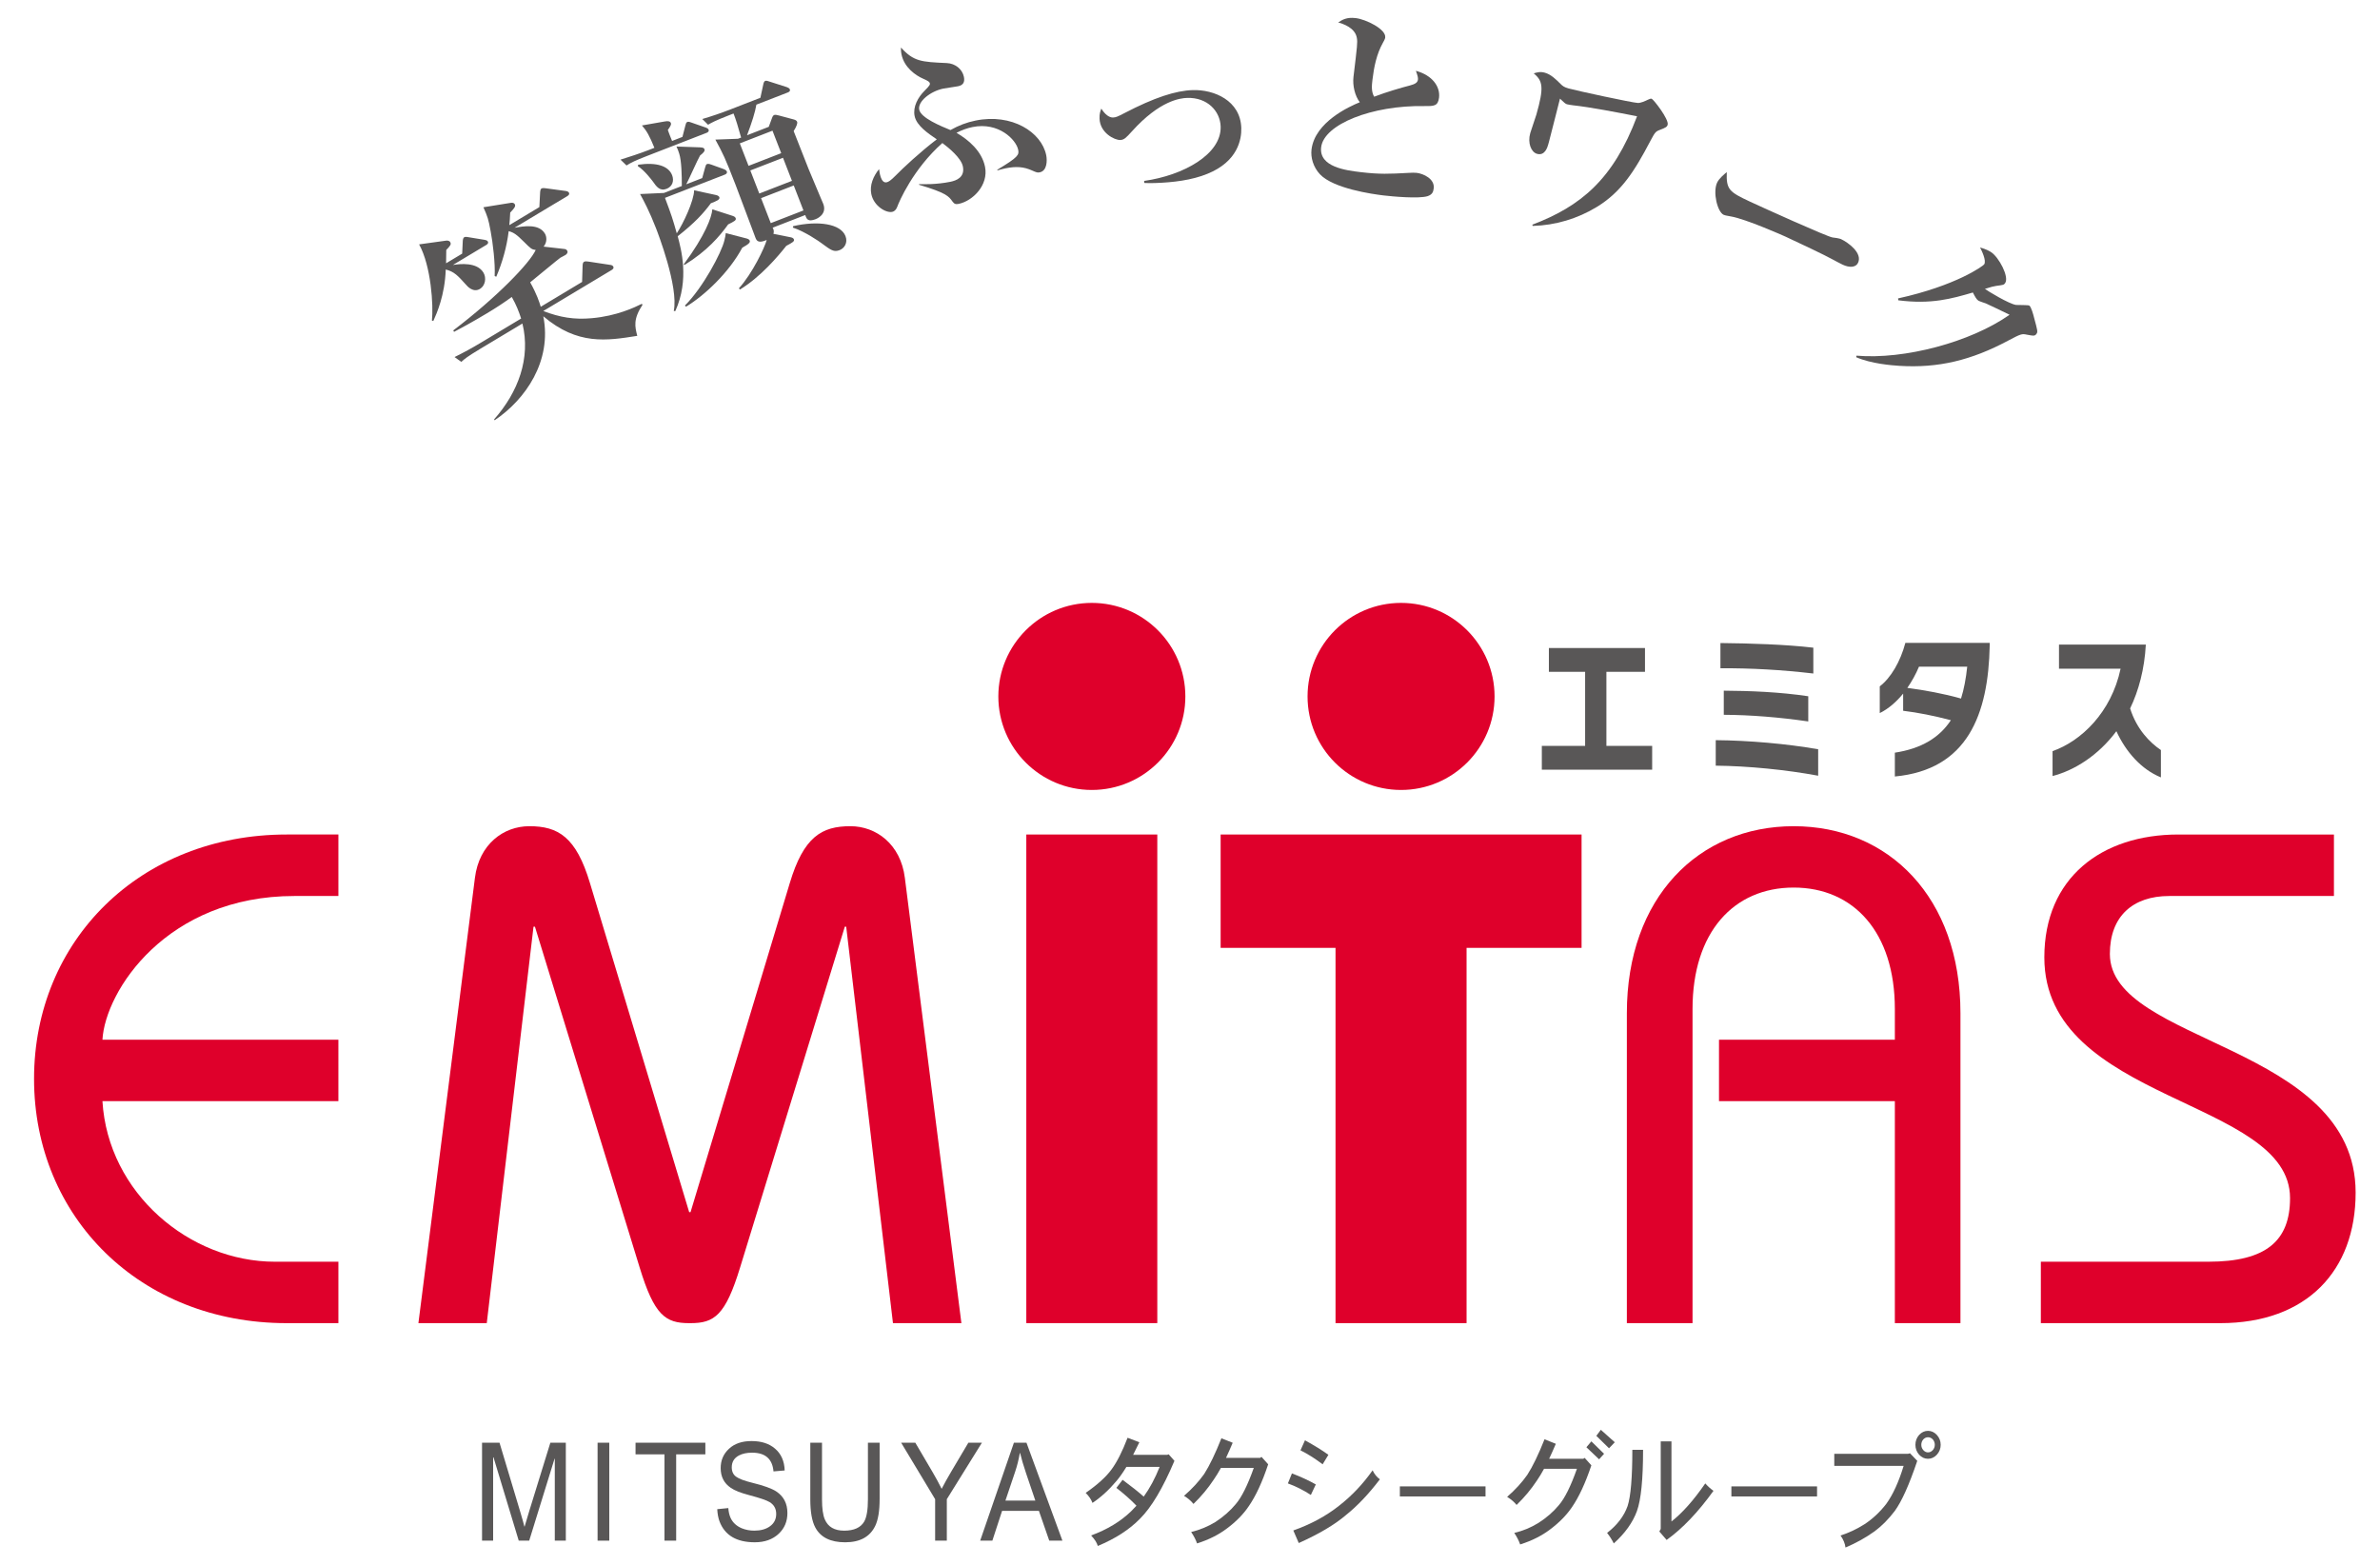
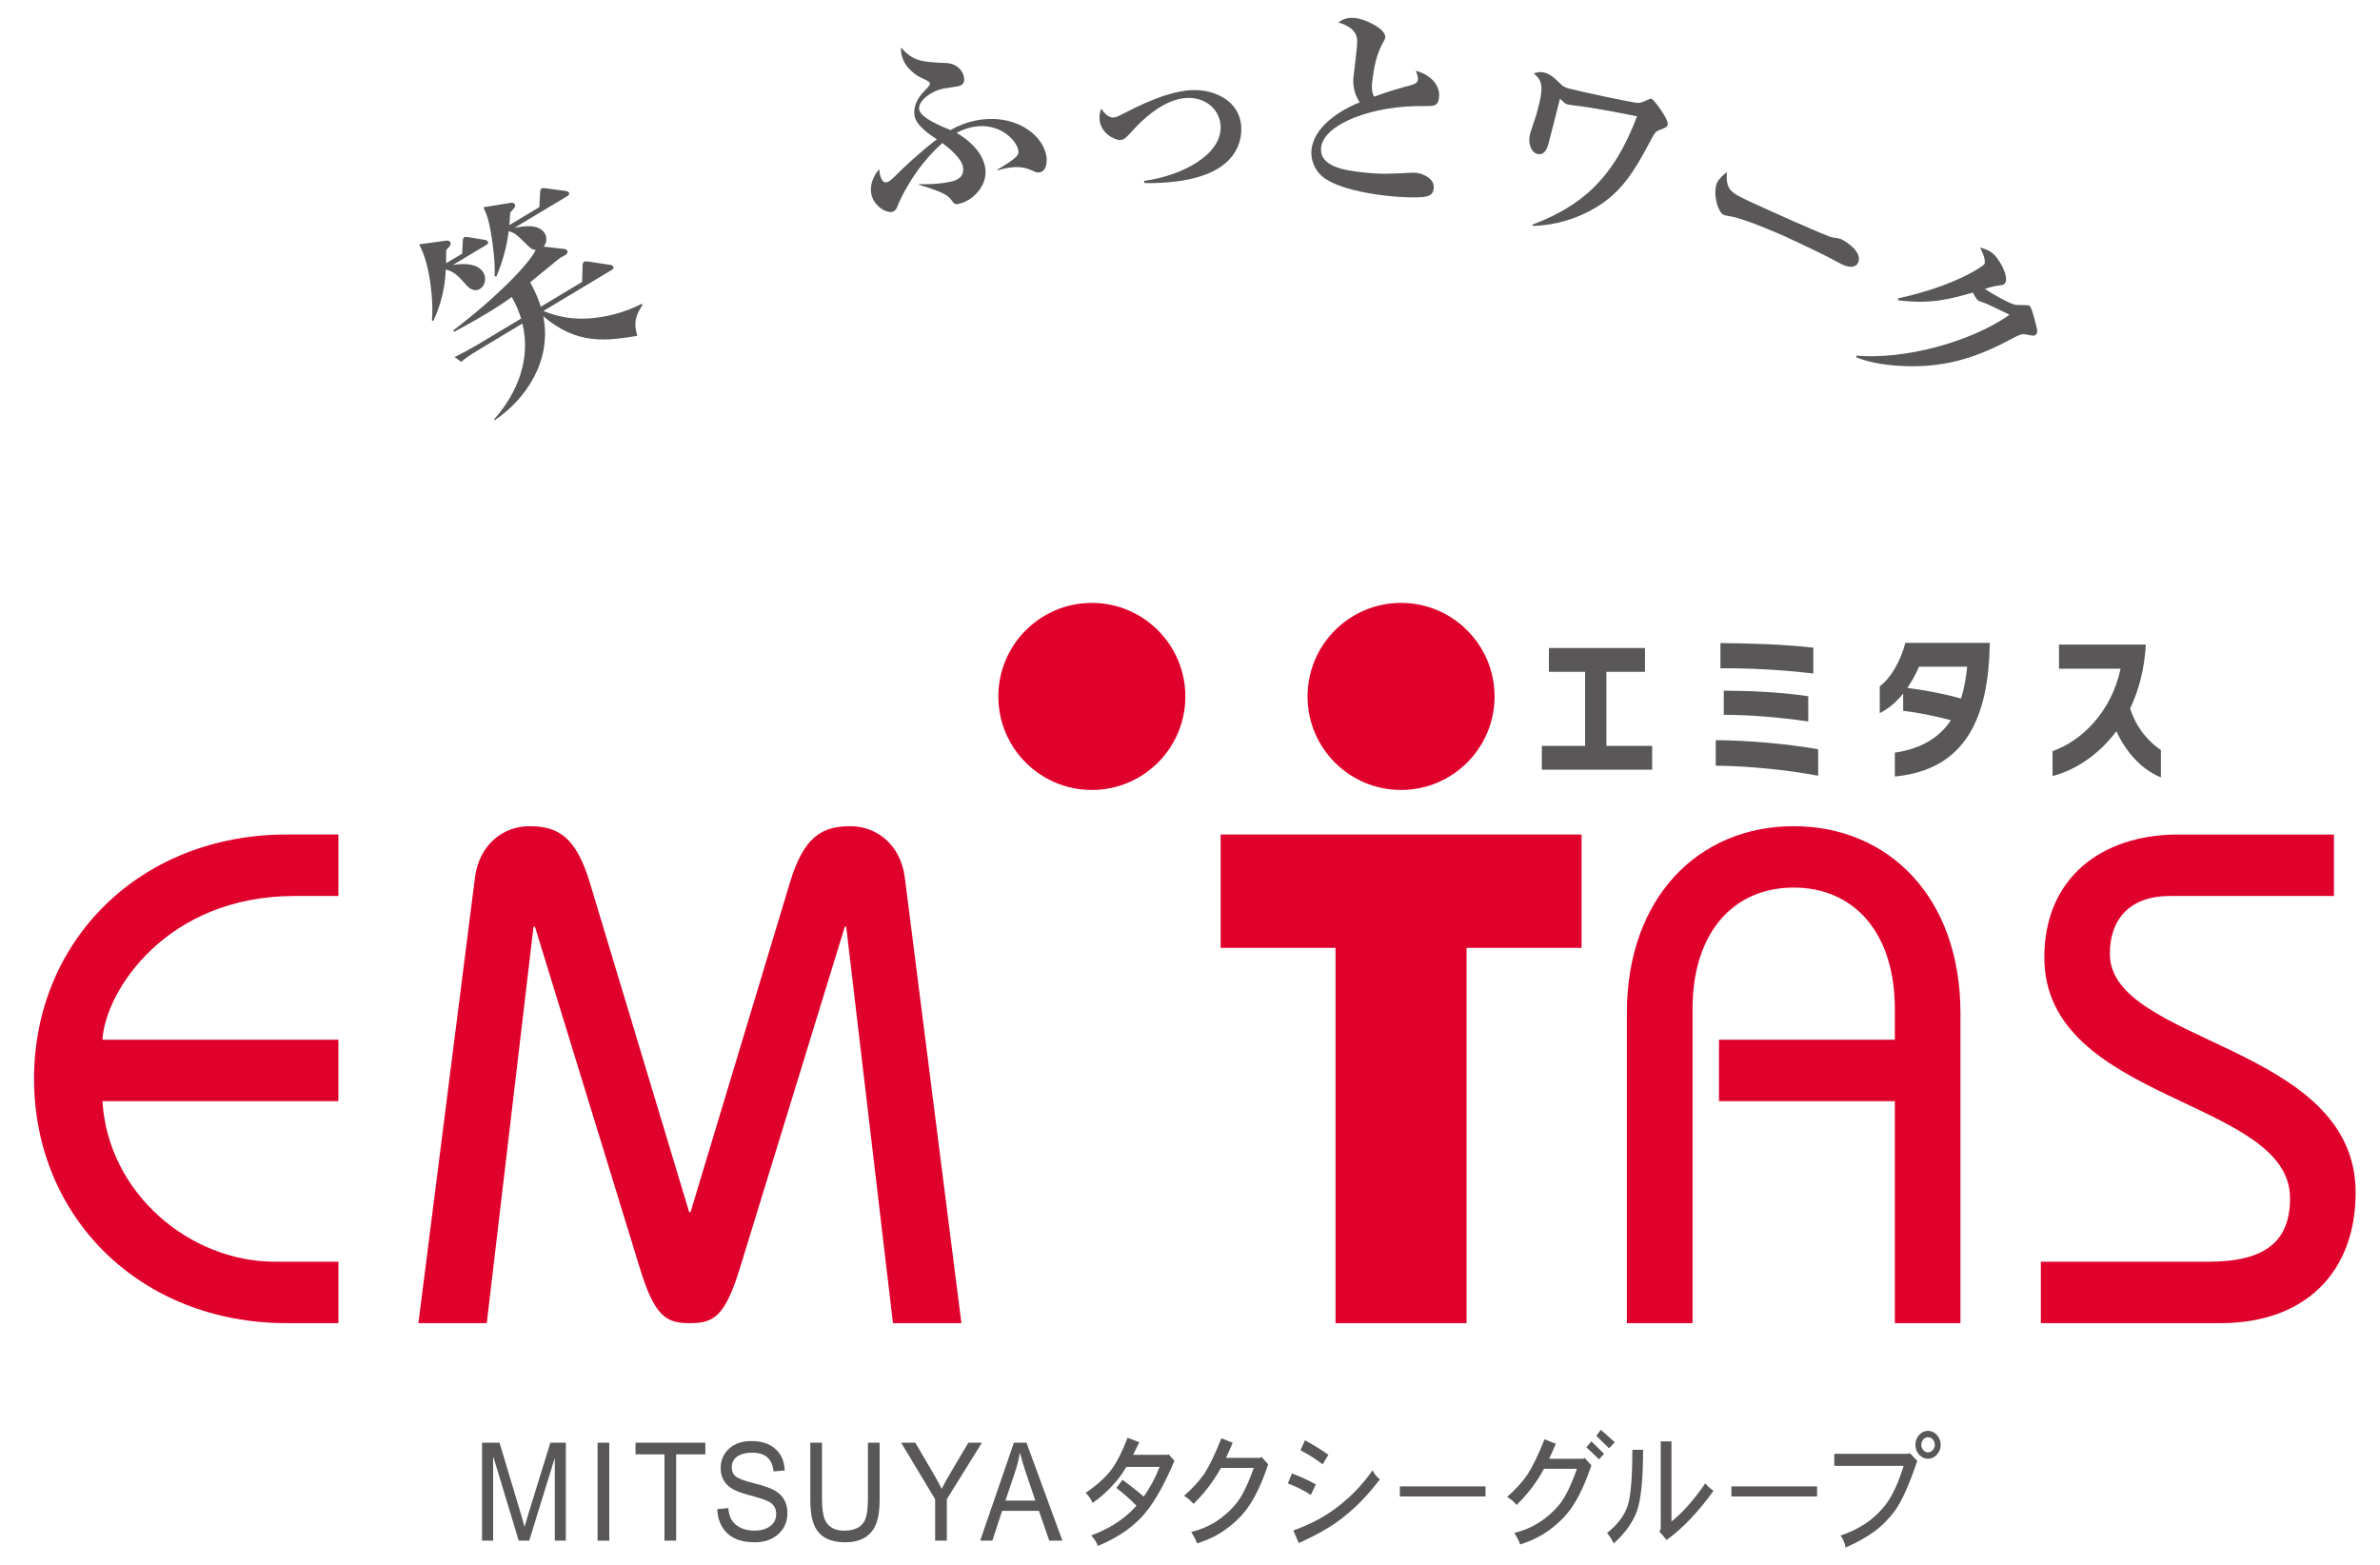
<svg xmlns="http://www.w3.org/2000/svg" version="1.1" id="レイヤー_1" x="0px" y="0px" width="289px" height="190px" viewBox="0 0 289 190" enable-background="new 0 0 289 190" xml:space="preserve">
  <g>
    <path fill="#595757" d="M59.051,29.744l-4.057,2.434c0.876-0.146,2.937-0.361,3.71,0.928c0.387,0.644,0.223,1.589-0.421,1.975   c-0.816,0.49-1.516-0.288-1.726-0.54c-0.958-1.062-1.399-1.554-2.431-1.813c-0.106,3.131-1.094,5.328-1.506,6.247l-0.172-0.043   c0.197-1.811-0.096-6.629-1.555-9.256l3.288-0.455c0.112-0.01,0.369-0.018,0.485,0.176c0.167,0.279-0.009,0.472-0.477,0.957   c-0.018,0.944-0.021,1.182-0.021,1.619l1.954-1.173l0.073-1.532c0.008-0.181,0.059-0.387,0.166-0.451   c0.086-0.051,0.186-0.081,0.55-0.008l1.911,0.313c0.103,0.025,0.317,0.044,0.407,0.193C59.36,29.529,59.158,29.679,59.051,29.744z    M77.384,40.784c-3.705,0.589-7.242,1.164-11.411-2.378c1.082,5.453-2.184,10.128-5.91,12.627l-0.064-0.107   c2.924-3.302,4.468-7.439,3.438-11.639l-5.193,3.117c-1.481,0.889-1.873,1.211-2.229,1.541l-0.819-0.587   c1.06-0.521,2.095-1.083,3.125-1.702l4.959-2.975c-0.268-0.833-0.59-1.662-1.135-2.619c-0.957,0.691-1.833,1.275-3.014,1.983   c-1.867,1.121-3.193,1.829-3.992,2.251l-0.103-0.171c5.292-4.023,9.307-8.185,10.015-9.776c-0.498-0.052-0.584-0.146-1.447-1.001   c-0.875-0.876-1.219-1.107-1.815-1.275l-0.022,0.014c-0.234,1.892-0.754,3.751-1.506,5.517l-0.197-0.087   c0.085-1.511-0.224-4.069-0.485-5.43c-0.289-1.551-0.356-1.714-0.877-2.919l3.328-0.537c0.21-0.04,0.395,0.024,0.472,0.154   c0.167,0.278-0.104,0.557-0.55,1.029c-0.043,0.756-0.052,1.083-0.106,1.524l3.649-2.189l0.093-1.837   c0.022-0.16,0.03-0.34,0.159-0.417c0.086-0.052,0.219-0.073,0.537-0.03l2.382,0.322c0.125,0.012,0.332,0.063,0.408,0.192   c0.129,0.214-0.072,0.365-0.18,0.43l-6.418,3.851c1.107-0.197,2.958-0.519,3.691,0.705c0.232,0.387,0.283,1.055-0.157,1.584   l2.536,0.287c0.158,0.021,0.253,0.081,0.331,0.211c0.077,0.127,0.056,0.287-0.133,0.459c-0.073,0.072-0.593,0.326-0.7,0.39   c-0.172,0.104-3.231,2.642-3.666,2.989c0.808,1.442,1.104,2.375,1.284,2.967l5.022-3.016l0.061-1.992   c0.017-0.213,0.037-0.373,0.167-0.449c0.13-0.078,0.309-0.069,0.536-0.031l2.602,0.395c0.216,0.019,0.344,0.086,0.408,0.194   c0.129,0.214-0.073,0.364-0.18,0.43l-8.307,4.985c2.014,0.775,3.765,1.068,5.895,0.871c3.021-0.268,5.199-1.311,6.074-1.748   l0.077,0.127C76.869,38.758,77.097,39.672,77.384,40.784z" />
-     <path fill="#595757" d="M82.868,16.625l0.354-1.373c0.054-0.209,0.092-0.385,0.232-0.439c0.116-0.045,0.228-0.035,0.543,0.084   l1.677,0.584c0.153,0.049,0.324,0.143,0.369,0.261c0.082,0.209-0.086,0.328-0.25,0.392l-7.258,2.818   c-1.446,0.563-1.918,0.799-2.457,1.142l-0.73-0.708c1.029-0.32,2.363-0.758,3.391-1.156l0.724-0.281   c-0.595-1.462-0.933-2.056-1.512-2.715l2.767-0.484c0.424-0.085,0.664-0.018,0.746,0.193c0.064,0.162-0.022,0.356-0.371,0.843   c0.14,0.428,0.354,0.909,0.517,1.33L82.868,16.625z M77.493,20c2.29-0.325,3.693,0.178,4.12,1.273   c0.263,0.677,0.051,1.377-0.672,1.658c-0.817,0.317-1.234-0.273-1.66-0.887c-0.221-0.29-1.041-1.367-1.828-1.867L77.493,20z    M82.794,22.588c0-1.316-0.038-3.074-0.317-3.932c-0.076-0.266-0.213-0.615-0.336-0.863l2.858,0.1   c0.302,0.016,0.479,0.055,0.541,0.219c0.073,0.188-0.036,0.39-0.532,0.771c-0.309,0.521-1.406,3.016-1.677,3.497l1.938-0.753   l0.356-1.293c0.082-0.274,0.102-0.362,0.241-0.417c0.14-0.053,0.414,0.028,0.543,0.085l1.468,0.53   c0.065,0.03,0.315,0.12,0.379,0.284c0.082,0.21-0.087,0.328-0.25,0.393l-7.257,2.818c0.792,2.109,0.949,2.585,1.43,4.305   c0.783-1.164,2.09-3.953,2.108-5.223l2.666,0.576c0.176,0.037,0.348,0.134,0.394,0.25c0.117,0.304-0.326,0.477-1.026,0.748   c-0.952,1.282-1.953,2.368-4.029,4.007c0.408,1.534,1.445,5.241-0.287,9.082l-0.19-0.007c0.61-2.922-1.972-9.572-2.162-10.063   c-0.788-2.03-1.478-3.32-1.929-4.138l2.902-0.133L82.794,22.588z M88.955,26.211c0.217,0.076,0.323,0.143,0.378,0.282   c0.1,0.257-0.171,0.39-0.913,0.758c-1.048,1.454-2.539,3.216-5.332,4.944l-0.045-0.117c2.587-3.502,3.377-5.688,3.456-6.66   L88.955,26.211z M90.698,28.971c0.185,0.063,0.292,0.129,0.337,0.246c0.081,0.21-0.061,0.399-0.901,0.86   c-1.583,2.977-4.567,5.802-6.831,7.165l-0.134-0.137c2.207-2.201,4.435-6.422,4.784-7.875c0.101-0.361,0.155-0.704,0.176-0.926   L90.698,28.971z M91.848,12.707c-0.153,0.92-0.553,2.175-1.135,3.717L93.35,15.4l0.393-1.066c0.048-0.152,0.143-0.322,0.259-0.367   c0.141-0.055,0.35-0.002,0.558,0.051l1.799,0.482c0.209,0.054,0.371,0.125,0.434,0.289c0.063,0.162-0.037,0.523-0.42,1.129   c0.289,0.748,1.772,4.495,1.816,4.613c1.571,3.766,1.759,4.178,1.777,4.224c0.507,1.307-0.848,1.833-0.918,1.859   c-0.956,0.371-1.11-0.025-1.268-0.501l-3.967,1.541c0.032,0.015,0.068,0.107,0.087,0.154c0.063,0.164,0.089,0.367,0.013,0.587   l2.097,0.419c0.176,0.04,0.328,0.088,0.392,0.251c0.091,0.233-0.148,0.38-0.928,0.791c-0.933,1.194-3.121,3.79-5.623,5.299   l-0.133-0.136c1.654-1.824,3.127-4.947,3.383-5.88c-1.008,0.444-1.224,0.1-1.359-0.25c-0.354-0.911-2.014-5.396-2.414-6.422   c-1.322-3.406-1.514-3.762-2.463-5.515l2.753-0.103l0.374-0.146c-0.395-1.43-0.639-2.196-0.919-2.92l-0.606,0.236   c-1.635,0.635-2.074,0.885-2.49,1.127l-0.699-0.694c1.109-0.323,2.318-0.738,3.391-1.156l3.664-1.423l0.355-1.642   c0.025-0.144,0.103-0.361,0.219-0.407c0.163-0.063,0.39,0.037,0.543,0.085l2.086,0.667c0.119,0.035,0.323,0.143,0.367,0.26   c0.092,0.232-0.109,0.338-0.249,0.392L91.848,12.707z M89.834,17.411l1.061,2.729l3.967-1.541l-1.061-2.729L89.834,17.411z    M91.111,20.699l1.088,2.802l3.967-1.54l-1.088-2.801L91.111,20.699z M92.416,24.062l1.178,3.033l3.967-1.54l-1.177-3.033   L92.416,24.062z M96.315,27.461c3.01-0.686,5.763-0.305,6.352,1.213c0.308,0.793-0.127,1.473-0.709,1.698   c-0.701,0.272-1.038,0.026-2.247-0.872c-0.188-0.143-1.994-1.401-3.436-1.863L96.315,27.461z" />
    <path fill="#595757" d="M126.258,20.926c-0.27,0.055-0.378,0.026-0.967-0.237c-0.953-0.42-1.843-0.521-3.192-0.249   c-0.368,0.074-0.608,0.149-0.972,0.249l-0.039-0.069c2.574-1.543,2.672-1.818,2.548-2.432c-0.249-1.226-2.375-3.402-5.539-2.76   c-0.639,0.127-1.281,0.359-1.953,0.701c1.476,0.852,3.084,2.236,3.466,4.125c0.452,2.234-1.508,4.162-3.2,4.504   c-0.368,0.075-0.535,0.007-0.747-0.281c-0.463-0.648-0.748-1.051-4.065-2.039l0.011-0.079c0.564,0.015,2.081,0.064,3.799-0.284   c0.712-0.143,1.781-0.539,1.513-1.863c-0.209-1.03-1.708-2.26-2.491-2.842c-3.552,3.145-5.271,7.146-5.48,7.75   c-0.151,0.389-0.372,0.561-0.617,0.611c-0.76,0.152-2.24-0.722-2.533-2.17c-0.219-1.08,0.251-2.171,0.945-3.026   c0.05,0.373,0.201,1.748,0.912,1.604c0.246-0.05,0.515-0.231,1.088-0.808c0.867-0.891,2.993-2.879,5.008-4.41   c-1.038-0.709-2.453-1.65-2.692-2.828c-0.229-1.127,0.407-2.278,1.216-3.079c0.68-0.675,0.66-0.773,0.635-0.896   c-0.033-0.172-0.21-0.289-0.801-0.552c-0.924-0.4-2.32-1.37-2.644-2.965c-0.073-0.368-0.069-0.599-0.064-0.829   c1.545,1.705,2.473,1.747,5.565,1.887c1.032,0.047,1.888,0.742,2.077,1.674c0.134,0.663-0.102,1.017-0.715,1.142   c-0.295,0.059-1.536,0.233-1.781,0.283c-1.546,0.313-3.134,1.554-2.931,2.561c0.204,1.005,2.627,1.996,3.796,2.475   c0.985-0.556,1.957-0.933,3.062-1.156c4.393-0.889,7.996,1.396,8.566,4.218C127.174,19.516,127.142,20.748,126.258,20.926z" />
    <path fill="#595757" d="M138.933,21.969c4.788-0.674,9.392-3.246,9.289-6.6c-0.059-1.875-1.612-3.556-4.065-3.479   c-0.826,0.025-3.322,0.301-6.712,4.063c-0.701,0.773-0.944,1.031-1.419,1.047c-0.677,0.02-2.457-0.852-2.511-2.604   c-0.019-0.602,0.099-0.879,0.213-1.208c0.211,0.318,0.735,1.103,1.437,1.081c0.35-0.01,0.622-0.145,1.337-0.516   c3.672-1.917,6.275-2.75,8.327-2.813c2.604-0.08,5.797,1.273,5.899,4.602c0.042,1.375-0.425,4.07-4.107,5.562   c-1.905,0.786-4.226,1.058-6.401,1.124c-0.551,0.018-0.927,0.004-1.278-0.01L138.933,21.969z" />
    <path fill="#595757" d="M173.35,23.821c-1.048,0.328-4.241,0.045-5.359-0.09c-1.367-0.164-6.078-0.833-7.71-2.567   c-0.827-0.881-1.14-2.053-1.026-2.996c0.404-3.355,4.615-5.244,5.861-5.75c-0.588-0.777-0.891-2.024-0.763-3.092   c0.464-3.853,0.499-4.151,0.413-4.691c-0.198-1.285-1.707-1.743-2.267-1.912c0.493-0.319,1.013-0.66,2.131-0.525   c1.243,0.149,3.694,1.352,3.575,2.346c-0.012,0.1-0.023,0.199-0.279,0.648c-0.771,1.369-1.086,2.945-1.273,4.511   c-0.087,0.72-0.146,1.419,0.208,2.041c1.559-0.594,3.283-1.091,4.35-1.367c0.573-0.157,0.921-0.317,0.968-0.716   c0.027-0.223-0.042-0.484-0.249-1.063c2.002,0.544,2.972,1.921,2.81,3.263c-0.126,1.044-0.653,1.031-1.787,1.021   c-6.366-0.111-12.192,2.214-12.527,4.997c-0.29,2.411,3.064,2.814,4.756,3.019c2.36,0.283,3.527,0.222,5.837,0.096   c0.432-0.022,0.736-0.036,1.009-0.003c0.795,0.094,2.209,0.718,2.067,1.887C174.04,23.324,173.901,23.635,173.35,23.821z" />
    <path fill="#595757" d="M201.568,15.768c-0.553,0.207-0.612,0.32-1.16,1.337c-1.935,3.691-3.533,6.204-6.494,8.017   c-2.361,1.437-5.035,2.237-7.789,2.314l-0.063-0.148c5.867-2.235,9.834-5.48,12.723-13.17c-2.591-0.501-5.573-1.09-7.818-1.337   c-0.151-0.017-0.575-0.085-0.695-0.119c-0.168-0.048-0.357-0.206-0.847-0.683c-0.037,0.223-0.991,3.856-1.118,4.393   c-0.147,0.609-0.297,1.138-0.305,1.162c-0.096,0.338-0.404,1.42-1.367,1.146c-0.697-0.197-1.167-1.293-0.818-2.522   c0.104-0.361,0.645-1.899,0.74-2.235c0.938-3.299,0.799-4.094-0.32-5.01c0.344-0.11,0.773-0.249,1.352-0.084   c0.746,0.212,1.335,0.796,1.924,1.38c0.225,0.22,0.389,0.371,0.943,0.528c0.963,0.274,7.756,1.737,8.399,1.763   c0.381,0.03,0.955-0.248,1.228-0.381c0.24-0.113,0.357-0.158,0.477-0.125c0.217,0.063,2.125,2.504,1.941,3.155   C202.424,15.412,202.27,15.499,201.568,15.768z" />
    <path fill="#595757" d="M223.746,32.139c-0.385-0.18-0.931-0.489-1.021-0.533c-1.273-0.704-4.29-2.112-5.924-2.875   c-0.249-0.116-4.806-2.133-6.594-2.443c-0.688-0.127-0.766-0.138-0.902-0.2c-0.771-0.36-1.339-2.753-0.799-3.909   c0.244-0.522,0.912-1.066,1.175-1.275c-0.077,2.119,0.289,2.399,2.829,3.587c1.407,0.657,9.388,4.272,10.017,4.346   c0.191,0.005,0.854,0.122,1.014,0.195c0.907,0.425,2.632,1.7,2.081,2.88C225.357,32.477,224.608,32.541,223.746,32.139z" />
    <path fill="#595757" d="M246.11,40.639c-0.584-0.12-0.673-0.12-2.257,0.721c-4.484,2.396-8.497,3.363-13.231,3.065   c-0.951-0.062-3.409-0.256-5.229-1.047l0.034-0.188c5.805,0.498,13.879-1.642,18.592-4.969c-0.541-0.271-2.777-1.34-2.875-1.373   c-0.076-0.021-0.812-0.272-0.916-0.34c-0.229-0.154-0.402-0.479-0.666-0.987c-2.576,0.752-5.034,1.46-9.055,0.947l-0.027-0.229   c7.089-1.564,10.33-3.947,10.455-4.135c0.306-0.458-0.326-1.722-0.5-2.049c0.818,0.216,1.277,0.521,1.361,0.578   c0.916,0.609,2.201,2.97,1.688,3.741c-0.152,0.229-0.243,0.229-1.104,0.347c-0.334,0.049-0.591,0.119-1.354,0.361   c0.361,0.271,2.931,1.832,3.784,1.95c0.258,0.021,1.479-0.007,1.604,0.076c0.229,0.153,0.485,1.077,0.59,1.507   c0.411,1.507,0.444,1.68,0.307,1.889C247.104,40.817,246.992,40.805,246.11,40.639z" />
  </g>
  <g>
    <g>
      <path fill="#DF002B" d="M41.091,133.719H12.439c0.676,11.19,10.598,19.498,20.935,19.498h7.717v7.46h-6.272    c-17.805,0-30.684-12.886-30.684-29.667c0-16.784,12.879-29.671,30.684-29.671h6.272v7.467h-5.342    c-15.515,0-22.968,11.522-23.31,17.454h28.651V133.719z" />
      <path fill="#DF002B" d="M50.807,160.677L57.67,106.6c0.509-4.073,3.466-6.27,6.604-6.27c3.477,0,5.686,1.268,7.375,6.943    l12.036,39.921h0.167l12.039-39.921c1.695-5.676,3.899-6.943,7.372-6.943c3.14,0,6.105,2.196,6.612,6.27l6.866,54.077h-8.309    l-5.679-48.146h-0.168L89.877,153.89c-1.786,5.849-3.138,6.787-6.025,6.787h-0.167c-2.881,0-4.239-0.938-6.021-6.787    L64.957,112.53h-0.173l-5.677,48.146H50.807z" />
-       <rect x="124.623" y="101.339" fill="#DF002B" width="15.906" height="59.335" />
      <polygon fill="#DF002B" points="148.22,101.339 192.048,101.339 192.048,115.104 178.083,115.104 178.083,160.677     162.171,160.677 162.171,115.104 148.22,115.104   " />
      <path fill="#DF002B" d="M197.547,160.677v-37.642c0-14.061,8.73-22.705,20.254-22.705c11.529,0,20.254,8.645,20.254,22.705v37.642    h-7.965v-26.958h-21.354v-7.459h21.354v-3.729c0-9.322-5.002-14.749-12.289-14.749c-7.291,0-12.279,5.427-12.279,14.749v38.146    H197.547z" />
      <path fill="#DF002B" d="M247.816,153.217h20.35c7.025,0,9.911-2.548,9.911-7.723c0-12.113-29.837-11.605-29.837-29.232    c0-9.662,6.953-14.923,16.273-14.923h18.894v7.467h-20.001c-4.405,0-7.208,2.454-7.208,7.032    c0,10.933,29.843,10.933,29.843,28.986c0,9.492-5.938,15.853-16.439,15.853h-21.785V153.217z" />
      <path fill="#DF002B" d="M143.936,84.575c0,6.269-5.086,11.354-11.357,11.354c-6.268,0-11.352-5.085-11.352-11.354    c0-6.27,5.084-11.362,11.352-11.362C138.85,73.213,143.936,78.306,143.936,84.575" />
      <path fill="#DF002B" d="M181.483,84.575c0,6.269-5.089,11.354-11.354,11.354c-6.276,0-11.354-5.085-11.354-11.354    c0-6.27,5.077-11.362,11.354-11.362C176.395,73.213,181.483,78.306,181.483,84.575" />
    </g>
  </g>
  <g>
-     <path fill="#595757" d="M187.222,93.467v-2.892h5.257v-8.993h-4.4V78.69h11.67v2.892h-4.686v8.993h5.557v2.892H187.222z" />
+     <path fill="#595757" d="M187.222,93.467v-2.892h5.257v-8.993h-4.4V78.69h11.67v2.892h-4.686v8.993h5.557v2.892z" />
    <path fill="#595757" d="M208.34,92.979v-3.098c4.025,0.037,8.592,0.433,12.438,1.107v3.211   C216.842,93.467,212.245,93.017,208.34,92.979z M208.91,81.15v-3.062c3.666,0.038,7.901,0.169,11.28,0.563v3.137   C216.346,81.338,212.651,81.131,208.91,81.15z M209.316,86.801v-2.929c3.139,0.019,6.744,0.15,10.259,0.677v3.06   C216.075,87.103,212.605,86.818,209.316,86.801z" />
    <path fill="#595757" d="M230.089,94.294v-2.893c3.199-0.487,5.392-1.803,6.804-3.942c-2.073-0.545-3.95-0.92-5.797-1.146v-2.084   c-0.813,0.995-1.773,1.841-2.84,2.366v-3.249c1.337-1.014,2.509-3.003,3.109-5.275h10.243v0.301   C241.443,86.782,238.905,93.467,230.089,94.294z M233.018,80.961c-0.361,0.864-0.841,1.746-1.412,2.572   c2.117,0.282,4.4,0.695,6.519,1.295c0.36-1.144,0.601-2.439,0.751-3.867H233.018z" />
    <path fill="#595757" d="M256.989,88.793c-2.207,2.965-5.121,4.768-7.75,5.444v-3.023c3.454-1.202,7.135-4.695,8.261-10.007h-7.479   v-2.93h10.544c-0.165,3.004-0.871,5.595-1.907,7.754c0.796,2.516,2.373,4.131,3.739,5.052v3.321   C260.009,93.43,258.131,91.289,256.989,88.793z" />
  </g>
  <g>
    <path fill="#595757" d="M68.708,187.09h-1.34v-9.949h-0.03l-3.078,9.949h-1.271l-3.063-10.115H59.88v10.115h-1.346v-11.894h2.122   l2.527,8.422c0.27,0.907,0.434,1.495,0.493,1.76h0.029c0.13-0.464,0.318-1.101,0.569-1.909l2.556-8.272h1.877V187.09z" />
    <path fill="#595757" d="M73.984,187.09h-1.42v-11.894h1.42V187.09z" />
    <path fill="#595757" d="M85.65,176.609h-3.544v10.48h-1.42v-10.48h-3.513v-1.413h8.477V176.609z" />
    <path fill="#595757" d="M95.614,183.734c0,1.019-0.354,1.861-1.062,2.524c-0.737,0.687-1.703,1.03-2.899,1.03   c-2.222,0-3.653-0.854-4.29-2.558c-0.149-0.409-0.239-0.897-0.27-1.463l1.346-0.133c0.029,0.454,0.124,0.859,0.283,1.212   c0.27,0.566,0.724,0.98,1.36,1.246c0.47,0.189,0.972,0.283,1.51,0.283c0.777,0,1.405-0.172,1.884-0.516   c0.519-0.365,0.777-0.869,0.777-1.511s-0.269-1.124-0.808-1.444c-0.368-0.223-1.181-0.5-2.437-0.831   c-1.057-0.276-1.814-0.575-2.271-0.897c-0.818-0.554-1.227-1.35-1.227-2.392c0-0.952,0.339-1.737,1.018-2.358   c0.666-0.62,1.578-0.93,2.734-0.93c1.186,0,2.133,0.305,2.841,0.913c0.747,0.632,1.142,1.518,1.181,2.657l-1.359,0.116   c-0.131-1.517-0.997-2.275-2.603-2.275c-0.627,0-1.155,0.11-1.583,0.333c-0.59,0.311-0.883,0.791-0.883,1.445   c0,0.509,0.179,0.891,0.539,1.146c0.348,0.255,1.021,0.504,2.017,0.748c1.346,0.331,2.292,0.675,2.841,1.03   C95.161,181.708,95.614,182.584,95.614,183.734z" />
    <path fill="#595757" d="M106.811,182.072c0,1.396-0.175,2.465-0.524,3.206c-0.637,1.341-1.858,2.011-3.661,2.011   c-1.785,0-2.996-0.604-3.633-1.812c-0.399-0.753-0.599-1.888-0.599-3.405v-6.876h1.421v6.86c0,1.119,0.115,1.938,0.344,2.459   c0.389,0.907,1.171,1.361,2.347,1.361c1.196,0,2.009-0.371,2.437-1.112c0.299-0.532,0.448-1.435,0.448-2.708v-6.86h1.421V182.072z" />
    <path fill="#595757" d="M119.232,175.196l-4.261,6.86v5.033h-1.419v-5.033l-4.127-6.86h1.72l2.107,3.588   c0.379,0.644,0.742,1.313,1.091,2.01c0.319-0.62,0.708-1.317,1.166-2.093l2.078-3.505H119.232z" />
    <path fill="#595757" d="M129.008,187.09h-1.599l-1.256-3.621h-4.47l-1.181,3.621h-1.48l4.096-11.894h1.525L129.008,187.09z    M125.719,182.224l-1.121-3.306c-0.328-0.975-0.572-1.799-0.731-2.476h-0.029c-0.141,0.81-0.33,1.567-0.569,2.275l-1.181,3.506   H125.719z" />
    <path fill="#595757" d="M136.92,174.595l1.43,0.546c-0.262,0.551-0.514,1.058-0.756,1.525h4.148l0.167-0.062l0.701,0.793   c-1.401,3.312-2.794,5.652-4.176,7.023c-1.28,1.319-2.99,2.423-5.13,3.315c-0.103-0.383-0.373-0.809-0.813-1.275   c1.952-0.717,3.569-1.693,4.85-2.928c0.224-0.219,0.442-0.447,0.658-0.686c-0.701-0.727-1.514-1.448-2.438-2.165l0.756-0.979   c1.064,0.789,1.92,1.469,2.564,2.039c0.737-1.018,1.383-2.222,1.934-3.611h-4.035c-0.411,0.675-0.809,1.24-1.191,1.696   c-0.936,1.111-1.911,2.003-2.93,2.679c-0.158-0.427-0.434-0.831-0.826-1.215c1.447-1.008,2.494-1.957,3.14-2.851   C135.637,177.538,136.285,176.256,136.92,174.595z" />
    <path fill="#595757" d="M148.314,174.658l1.371,0.545c-0.281,0.664-0.551,1.275-0.812,1.836h4.141l0.168-0.124l0.812,0.903   c-0.719,2.16-1.502,3.852-2.351,5.077c-0.652,0.976-1.53,1.872-2.63,2.693c-1.018,0.778-2.236,1.39-3.656,1.837   c-0.149-0.436-0.389-0.898-0.715-1.386c1.036-0.249,2.018-0.653,2.942-1.214c0.972-0.634,1.792-1.355,2.464-2.164   c0.719-0.832,1.45-2.301,2.197-4.407h-3.988c-0.299,0.539-0.589,1.012-0.869,1.416c-0.699,1.06-1.522,2.045-2.466,2.959   c-0.299-0.373-0.682-0.702-1.149-0.981c0.981-0.852,1.799-1.738,2.453-2.662C146.871,177.979,147.566,176.537,148.314,174.658z" />
    <path fill="#595757" d="M156.878,178.924c1.073,0.406,2.041,0.852,2.9,1.34l-0.603,1.276c-0.896-0.582-1.827-1.048-2.789-1.401   L156.878,178.924z M166.673,178.55c0.225,0.468,0.519,0.831,0.884,1.09c-1.365,1.796-2.752,3.256-4.162,4.377   c-1.355,1.151-3.252,2.272-5.689,3.363l-0.66-1.527c2.131-0.757,3.976-1.753,5.536-2.989   C164.132,181.66,165.496,180.222,166.673,178.55z M158.461,174.906c1.158,0.634,2.107,1.221,2.845,1.76l-0.7,1.152   c-0.935-0.706-1.831-1.271-2.691-1.698L158.461,174.906z" />
    <path fill="#595757" d="M169.983,180.5h10.403v1.221h-10.403V180.5z" />
    <path fill="#595757" d="M187.549,174.782l1.373,0.546c-0.28,0.663-0.552,1.27-0.813,1.82h4.147l0.167-0.109l0.814,0.904   c-0.721,2.148-1.505,3.841-2.354,5.076c-0.663,0.976-1.543,1.873-2.636,2.693c-1.018,0.778-2.237,1.392-3.656,1.838   c-0.15-0.437-0.389-0.904-0.715-1.401c1.036-0.239,2.018-0.644,2.941-1.216c0.973-0.622,1.795-1.338,2.467-2.147   c0.72-0.831,1.453-2.306,2.2-4.423h-3.993c-0.3,0.55-0.589,1.027-0.869,1.432c-0.701,1.061-1.522,2.045-2.467,2.959   c-0.299-0.373-0.682-0.699-1.148-0.979c0.98-0.853,1.797-1.745,2.451-2.679C186.104,178.1,186.801,176.661,187.549,174.782z    M193.238,175.031l1.541,1.51l-0.603,0.671l-1.542-1.465L193.238,175.031z M194.387,173.629l1.695,1.512l-0.701,0.73l-1.541-1.509   L194.387,173.629z" />
    <path fill="#595757" d="M198.213,176.059h1.303c0,3.581-0.248,6.057-0.742,7.428c-0.505,1.391-1.443,2.704-2.816,3.939   c-0.225-0.457-0.496-0.882-0.813-1.276c1.224-0.945,2.056-2.035,2.495-3.271C198.021,181.696,198.213,179.422,198.213,176.059z    M201.66,175.031h1.303v9.731c1.318-1.026,2.687-2.569,4.106-4.624c0.29,0.332,0.621,0.634,0.995,0.902   c-1.868,2.596-3.766,4.584-5.689,5.964l-0.883-1.026l0.168-0.313V175.031z" />
    <path fill="#595757" d="M210.24,180.5h10.402v1.221H210.24V180.5z" />
    <path fill="#595757" d="M231.927,176.479l0.884,0.919c-0.981,2.907-1.893,4.938-2.733,6.089c-0.747,0.986-1.56,1.807-2.438,2.461   c-1.065,0.768-2.247,1.426-3.545,1.977c-0.057-0.487-0.258-0.975-0.603-1.463c0.999-0.312,1.98-0.774,2.942-1.387   c0.972-0.643,1.841-1.457,2.607-2.444c0.813-1.121,1.517-2.662,2.115-4.624h-8.422v-1.465h8.969L231.927,176.479z M234.113,173.754   c0.411,0,0.771,0.168,1.079,0.499c0.308,0.342,0.462,0.741,0.462,1.199c0,0.456-0.154,0.855-0.462,1.199   c-0.309,0.331-0.668,0.497-1.079,0.497s-0.771-0.166-1.079-0.497c-0.299-0.344-0.448-0.743-0.448-1.199   c0-0.458,0.149-0.857,0.448-1.199C233.343,173.922,233.702,173.754,234.113,173.754z M234.113,176.371   c0.225,0,0.42-0.095,0.588-0.281c0.16-0.187,0.238-0.398,0.238-0.638c0-0.249-0.078-0.468-0.238-0.655   c-0.168-0.176-0.363-0.264-0.588-0.264c-0.215,0-0.406,0.088-0.575,0.264c-0.158,0.188-0.237,0.406-0.237,0.655   c0,0.239,0.079,0.451,0.237,0.638C233.707,176.276,233.898,176.371,234.113,176.371z" />
  </g>
</svg>